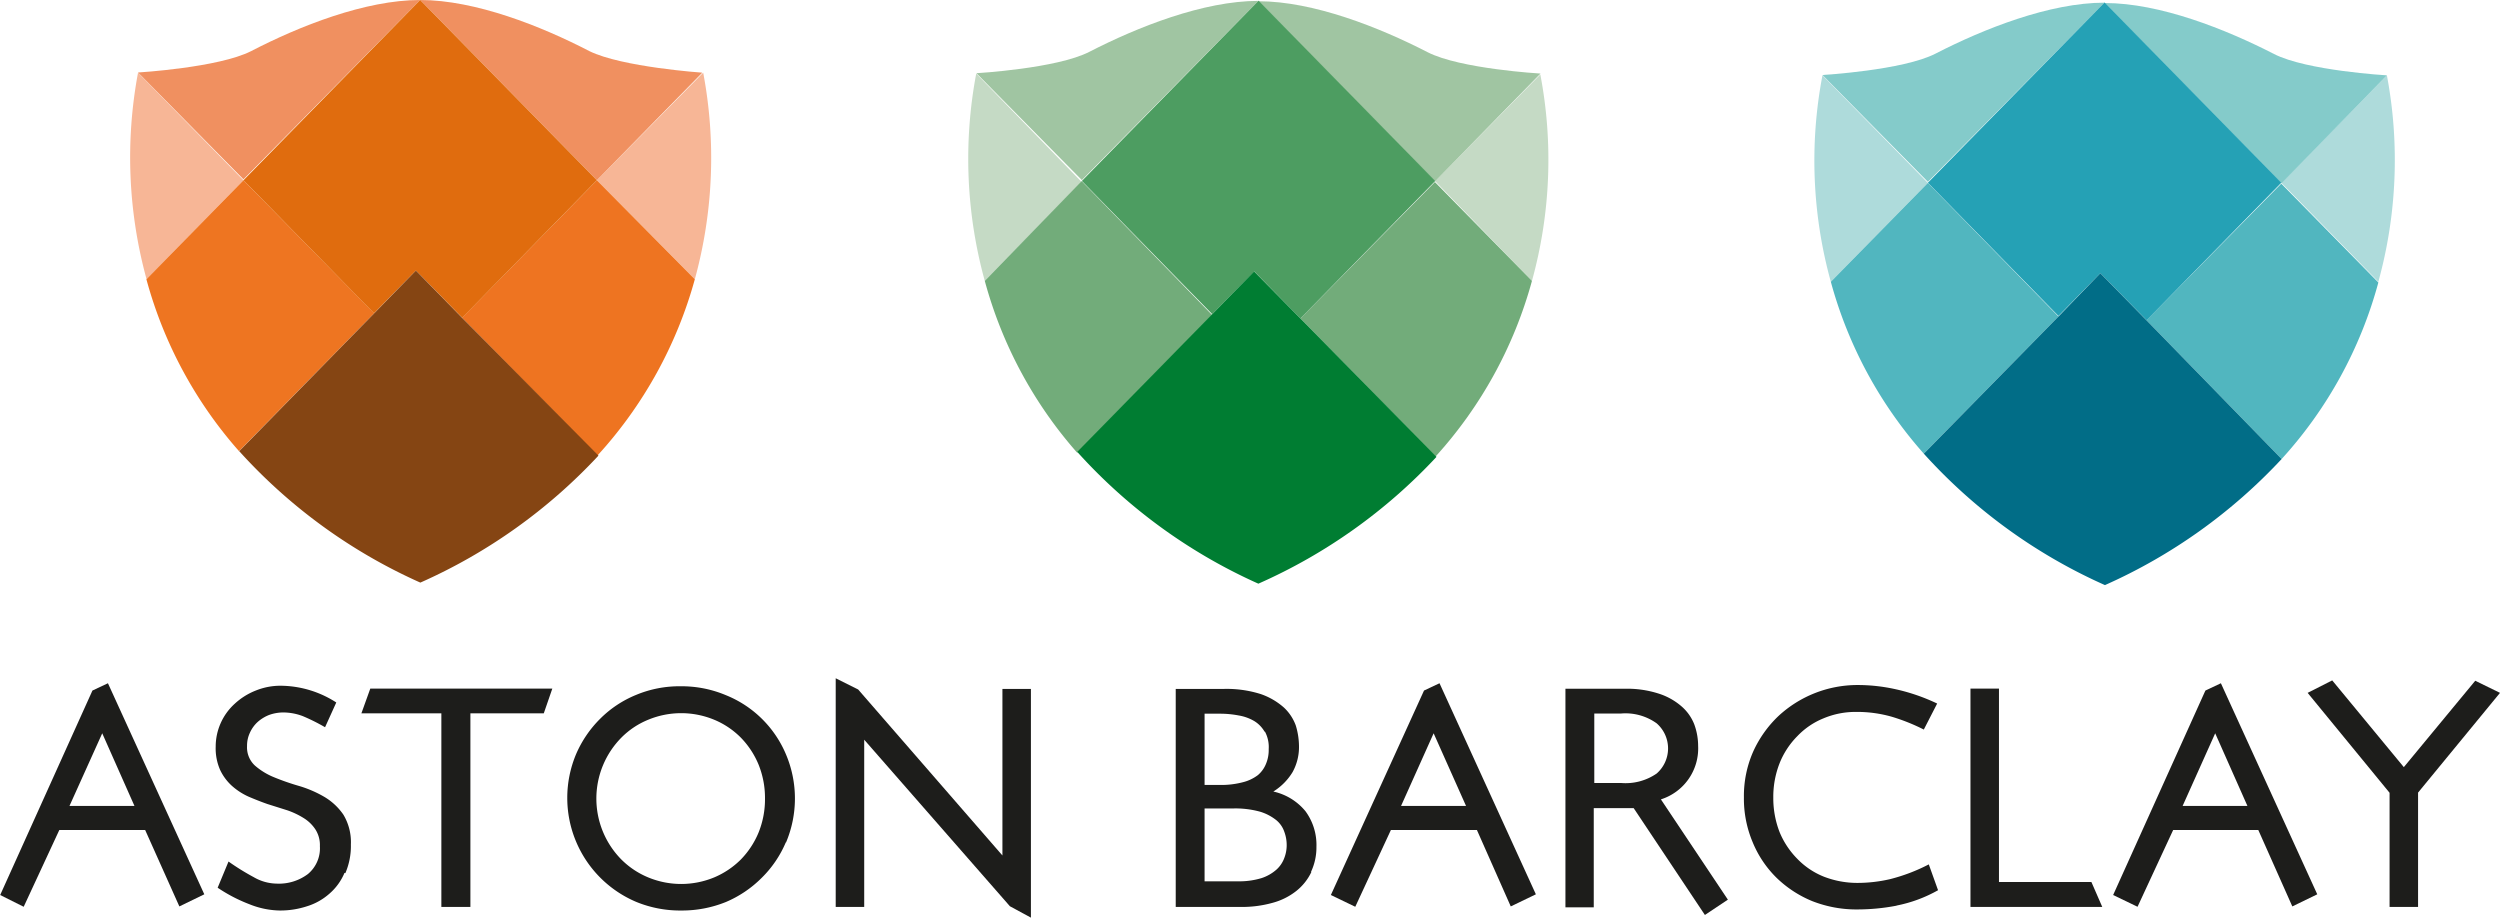
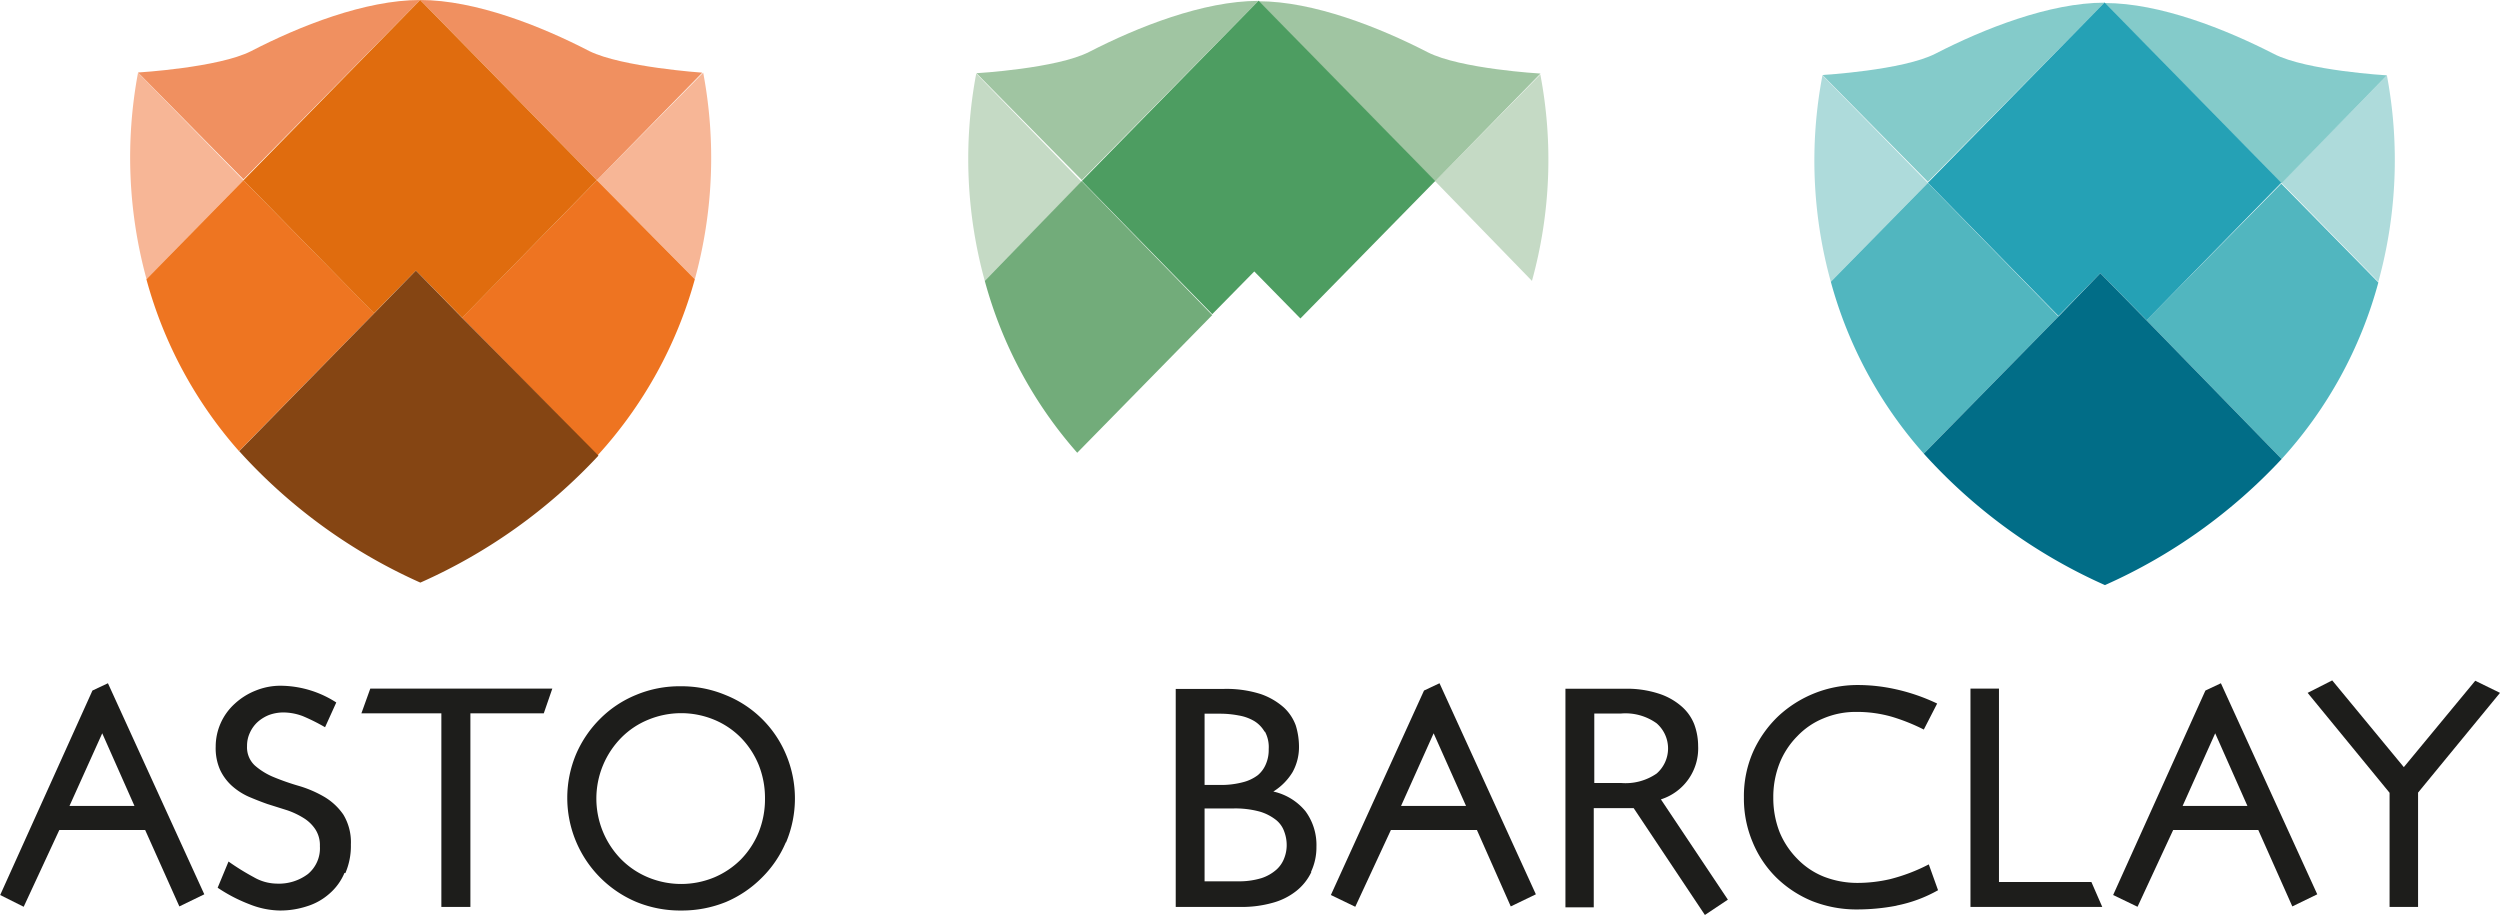
<svg xmlns="http://www.w3.org/2000/svg" id="Layer_1" data-name="Layer 1" viewBox="0 0 140.36 51.52">
  <defs>
    <style>.cls-1{fill:none;}.cls-2{clip-path:url(#clip-path);}.cls-3{fill:#c5dac5;}.cls-4{fill:#72ac7a;}.cls-5{fill:#a0c5a2;}.cls-6{fill:#4d9d61;}.cls-7{fill:#007d32;}.cls-8{fill:#f7b696;}.cls-9{fill:#ee7521;}.cls-10{fill:#ee7421;}.cls-11{fill:#f09060;}.cls-12{fill:#e06c0e;}.cls-13{fill:#854513;}.cls-14{fill:#aedbdb;}.cls-15{fill:#51b6bf;}.cls-16{fill:#84cbca;}.cls-17{fill:#25a1b5;}.cls-18{fill:#016d87;}.cls-19{fill:#1d1d1b;}.cls-20{clip-path:url(#clip-path-2);}</style>
    <clipPath id="clip-path" transform="translate(-40.99 -6.23)">
      <rect class="cls-1" width="222.33" height="69.5" />
    </clipPath>
    <clipPath id="clip-path-2" transform="translate(-40.99 -6.23)">
      <rect class="cls-1" x="40.99" y="6.23" width="140.36" height="51.52" />
    </clipPath>
  </defs>
  <title>astonbarclay-logo</title>
  <g class="cls-2">
    <path class="cls-3" d="M95.8,10.36A25.75,25.75,0,0,0,96.28,22l5.44-5.55Z" transform="translate(-40.99 -6.23)" />
    <path class="cls-3" d="M121.56,16.4,127,22a25.52,25.52,0,0,0,.47-11.59Z" transform="translate(-40.99 -6.23)" />
    <path class="cls-4" d="M101.72,16.4,96.28,22a24.09,24.09,0,0,0,5.19,9.65l7.58-7.73Z" transform="translate(-40.99 -6.23)" />
-     <path class="cls-4" d="M114,24.11l7.59,7.75A24.13,24.13,0,0,0,127,22l-5.45-5.55Z" transform="translate(-40.99 -6.23)" />
    <path class="cls-5" d="M111.64,6.28c-3.09,0-6.79,1.47-9.49,2.86-1.83.94-6.34,1.2-6.34,1.2v0l5.92,6Z" transform="translate(-40.99 -6.23)" />
    <path class="cls-5" d="M127.48,10.36v0s-4.51-.26-6.34-1.2c-2.7-1.39-6.4-2.86-9.5-2.86l9.92,10.11Z" transform="translate(-40.99 -6.23)" />
    <polygon class="cls-6" points="68.06 17.64 70.42 15.24 73.01 17.88 80.58 10.16 70.66 0.04 60.74 10.16 68.06 17.64" />
-     <path class="cls-7" d="M114,24.11l-2.6-2.64-2.35,2.4-7.58,7.73A30.37,30.37,0,0,0,111.64,39a30.48,30.48,0,0,0,10-7.12Z" transform="translate(-40.99 -6.23)" />
    <path class="cls-8" d="M48.74,10.31a25.81,25.81,0,0,0,.48,11.6l5.44-5.56Z" transform="translate(-40.99 -6.23)" />
-     <path class="cls-8" d="M74.5,16.35,80,21.91a25.73,25.73,0,0,0,.47-11.6Z" transform="translate(-40.99 -6.23)" />
+     <path class="cls-8" d="M74.5,16.35,80,21.91a25.73,25.73,0,0,0,.47-11.6" transform="translate(-40.99 -6.23)" />
    <path class="cls-9" d="M54.66,16.35l-5.45,5.56a24.06,24.06,0,0,0,5.2,9.65L62,23.82Z" transform="translate(-40.99 -6.23)" />
    <path class="cls-10" d="M66.93,24.07l7.6,7.74A24.16,24.16,0,0,0,80,21.91L74.5,16.35Z" transform="translate(-40.99 -6.23)" />
    <path class="cls-11" d="M64.58,6.23c-3.09,0-6.79,1.47-9.49,2.87-1.83.93-6.35,1.2-6.35,1.2h0l5.92,6Z" transform="translate(-40.99 -6.23)" />
    <path class="cls-11" d="M80.42,10.31h0S75.91,10,74.08,9.1c-2.7-1.4-6.4-2.87-9.5-2.87L74.5,16.35Z" transform="translate(-40.99 -6.23)" />
    <polygon class="cls-12" points="21 17.59 23.35 15.19 25.95 17.84 33.51 10.12 23.59 0 13.67 10.12 21 17.59" />
    <path class="cls-13" d="M66.93,24.07l-2.59-2.65L62,23.82l-7.58,7.74a30.37,30.37,0,0,0,10.17,7.38,30.6,30.6,0,0,0,10-7.13Z" transform="translate(-40.99 -6.23)" />
    <path class="cls-14" d="M143.31,10.46a25.49,25.49,0,0,0,.47,11.59l5.45-5.55Z" transform="translate(-40.99 -6.23)" />
    <path class="cls-14" d="M169.07,16.49l5.45,5.56A25.69,25.69,0,0,0,175,10.46Z" transform="translate(-40.99 -6.23)" />
    <path class="cls-15" d="M149.23,16.5l-5.45,5.55A24,24,0,0,0,149,31.7L156.56,24Z" transform="translate(-40.99 -6.23)" />
    <path class="cls-15" d="M161.5,24.21,169.09,32a24,24,0,0,0,5.43-9.91l-5.45-5.55Z" transform="translate(-40.99 -6.23)" />
    <path class="cls-16" d="M159.15,6.38c-3.09,0-6.79,1.47-9.49,2.86-1.83.94-6.35,1.2-6.35,1.2v0l5.92,6Z" transform="translate(-40.99 -6.23)" />
    <path class="cls-16" d="M175,10.46v0s-4.51-.26-6.34-1.2c-2.71-1.39-6.4-2.86-9.5-2.86l9.92,10.12Z" transform="translate(-40.99 -6.23)" />
    <polygon class="cls-17" points="115.57 17.74 117.92 15.34 120.52 17.98 128.08 10.26 118.16 0.14 108.24 10.26 115.57 17.74" />
    <path class="cls-18" d="M161.5,24.21l-2.59-2.64L156.56,24,149,31.7a30.26,30.26,0,0,0,10.17,7.38A30.43,30.43,0,0,0,169.09,32Z" transform="translate(-40.99 -6.23)" />
    <path class="cls-19" d="M60.33,55.24a3.13,3.13,0,0,1-.84,1.16,3.41,3.41,0,0,1-1.26.71,4.81,4.81,0,0,1-1.53.24A4.76,4.76,0,0,1,55,57a8.79,8.79,0,0,1-1.79-.93l.61-1.47a13.57,13.57,0,0,0,1.42.88,2.63,2.63,0,0,0,1.29.36,2.71,2.71,0,0,0,1.75-.54,1.88,1.88,0,0,0,.67-1.56,1.63,1.63,0,0,0-.25-.94,2.12,2.12,0,0,0-.66-.64,4.45,4.45,0,0,0-.93-.44L56,51.37c-.37-.13-.72-.27-1.07-.42a3.65,3.65,0,0,1-.92-.6,2.83,2.83,0,0,1-.66-.89,3,3,0,0,1-.25-1.31,3.25,3.25,0,0,1,1.07-2.41A3.76,3.76,0,0,1,55.35,45a3.7,3.7,0,0,1,1.42-.27,5.83,5.83,0,0,1,3.1.94l-.63,1.39A10.85,10.85,0,0,0,58,46.44a3.12,3.12,0,0,0-1.1-.21,2.36,2.36,0,0,0-.8.14,2.15,2.15,0,0,0-.65.4,1.84,1.84,0,0,0-.43.6,1.71,1.71,0,0,0-.16.75,1.39,1.39,0,0,0,.44,1.09,3.8,3.8,0,0,0,1.08.66,13.6,13.6,0,0,0,1.41.49,6.39,6.39,0,0,1,1.41.61,3.38,3.38,0,0,1,1.07,1,3,3,0,0,1,.42,1.67,3.85,3.85,0,0,1-.31,1.61" transform="translate(-40.99 -6.23)" />
    <polygon class="cls-19" points="30.53 40.05 26.41 40.05 26.41 50.92 24.78 50.92 24.78 40.05 20.29 40.05 20.79 38.66 31.01 38.66 30.53 40.05" />
    <path class="cls-19" d="M85.11,53.52a6.17,6.17,0,0,1-1.36,2,6.32,6.32,0,0,1-2,1.35,6.57,6.57,0,0,1-2.52.48,6.49,6.49,0,0,1-2.51-.48,6.34,6.34,0,0,1-3.39-8.29,6.32,6.32,0,0,1,1.36-2,6.12,6.12,0,0,1,2-1.33,6.31,6.31,0,0,1,2.51-.49,6.4,6.4,0,0,1,2.52.49,6.15,6.15,0,0,1,3.4,3.34,6.35,6.35,0,0,1,0,4.94m-1.54-4.37a4.78,4.78,0,0,0-1-1.52,4.57,4.57,0,0,0-1.49-1,4.84,4.84,0,0,0-3.71,0,4.51,4.51,0,0,0-1.5,1,4.87,4.87,0,0,0,0,6.85,4.64,4.64,0,0,0,1.5,1,4.84,4.84,0,0,0,3.71,0,4.7,4.7,0,0,0,1.49-1,4.78,4.78,0,0,0,1-1.52,5,5,0,0,0,.36-1.91,5,5,0,0,0-.36-1.9" transform="translate(-40.99 -6.23)" />
-     <polygon class="cls-19" points="56.7 50.88 48.52 41.53 48.52 50.92 46.92 50.92 46.92 38.08 48.18 38.71 56.28 48.03 56.28 38.68 57.88 38.68 57.88 51.52 56.7 50.88" />
    <path class="cls-19" d="M114.61,55.2a3,3,0,0,1-.85,1.06,3.69,3.69,0,0,1-1.33.66,6.37,6.37,0,0,1-1.74.23H107V44.91h2.66a6.34,6.34,0,0,1,2.12.29,3.85,3.85,0,0,1,1.3.76,2.59,2.59,0,0,1,.66,1,4.09,4.09,0,0,1,.18,1.12,2.92,2.92,0,0,1-.36,1.5,3.3,3.3,0,0,1-1.08,1.09,3.24,3.24,0,0,1,1.8,1.1,3.19,3.19,0,0,1,.62,2,3.23,3.23,0,0,1-.3,1.4M112,47.33a1.69,1.69,0,0,0-.58-.61,2.55,2.55,0,0,0-.88-.32,5.56,5.56,0,0,0-1.1-.1h-.82v4h.85a4.76,4.76,0,0,0,1.29-.15,2.32,2.32,0,0,0,.85-.4,1.61,1.61,0,0,0,.46-.64,2,2,0,0,0,.15-.82,1.83,1.83,0,0,0-.22-1m1.1,5.65a1.45,1.45,0,0,0-.45-.66,2.73,2.73,0,0,0-.92-.48,5.24,5.24,0,0,0-1.51-.18h-1.6v4.09h1.85a4.28,4.28,0,0,0,1.35-.18,2.38,2.38,0,0,0,.85-.49,1.64,1.64,0,0,0,.43-.65,2,2,0,0,0,.13-.7,2.15,2.15,0,0,0-.13-.75" transform="translate(-40.99 -6.23)" />
    <path class="cls-19" d="M136.71,57.6l-4-6h-2.24v5.57h-1.59V44.9h3.3a5.76,5.76,0,0,1,1.93.27,3.62,3.62,0,0,1,1.29.72,2.58,2.58,0,0,1,.71,1,3.52,3.52,0,0,1,.22,1.22,3,3,0,0,1-2.09,3L138,56.74ZM134,46.84a3,3,0,0,0-2-.55h-1.5v3.9H132a3.07,3.07,0,0,0,2-.53,1.87,1.87,0,0,0,0-2.82" transform="translate(-40.99 -6.23)" />
    <path class="cls-19" d="M147.46,57.08a11.69,11.69,0,0,1-2.16.21,6.79,6.79,0,0,1-2.57-.47,6.31,6.31,0,0,1-2-1.31,6,6,0,0,1-1.34-2,6.28,6.28,0,0,1-.49-2.51,6.18,6.18,0,0,1,.52-2.57,6.38,6.38,0,0,1,1.42-2,6.53,6.53,0,0,1,4.42-1.74,9.78,9.78,0,0,1,2.13.23,10.85,10.85,0,0,1,2.36.81L149,47.19a10.9,10.9,0,0,0-1.8-.72,7.1,7.1,0,0,0-2-.27,4.63,4.63,0,0,0-1.83.36,4.22,4.22,0,0,0-1.47,1,4.54,4.54,0,0,0-1,1.53,5.15,5.15,0,0,0-.35,1.91,5.27,5.27,0,0,0,.35,1.94,4.66,4.66,0,0,0,1,1.51,4.27,4.27,0,0,0,1.49,1,5.19,5.19,0,0,0,1.91.35,8.16,8.16,0,0,0,1.8-.21,10,10,0,0,0,2.18-.83l.52,1.45a7.77,7.77,0,0,1-2.32.86" transform="translate(-40.99 -6.23)" />
  </g>
  <g class="cls-20">
    <polygon class="cls-19" points="110.63 50.92 110.63 38.66 112.23 38.66 112.23 49.52 117.42 49.52 118.03 50.92 110.63 50.92" />
    <path class="cls-19" d="M51.06,57.12l-1.92-4.29H44.32l-2,4.31L41,56.48,46.18,45l.87-.41,5.41,11.85ZM46.73,47.4l-1.84,4.08h3.65Z" transform="translate(-40.99 -6.23)" />
  </g>
  <g class="cls-2">
    <path class="cls-19" d="M125.81,57.12l-1.9-4.29h-4.83l-2,4.31-1.37-.66L120.94,45l.87-.41,5.41,11.85Zm-4.33-9.72-1.83,4.08h3.65Z" transform="translate(-40.99 -6.23)" />
    <path class="cls-19" d="M169.69,57.12l-1.91-4.29H163l-2,4.31-1.37-.66L164.81,45l.87-.41,5.41,11.85Zm-4.33-9.72-1.83,4.08h3.64Z" transform="translate(-40.99 -6.23)" />
    <polygon class="cls-19" points="135.76 44.5 135.76 50.92 134.16 50.92 134.16 44.51 129.56 38.9 130.94 38.2 134.96 43.07 138.97 38.22 140.36 38.9 135.76 44.5" />
  </g>
</svg>